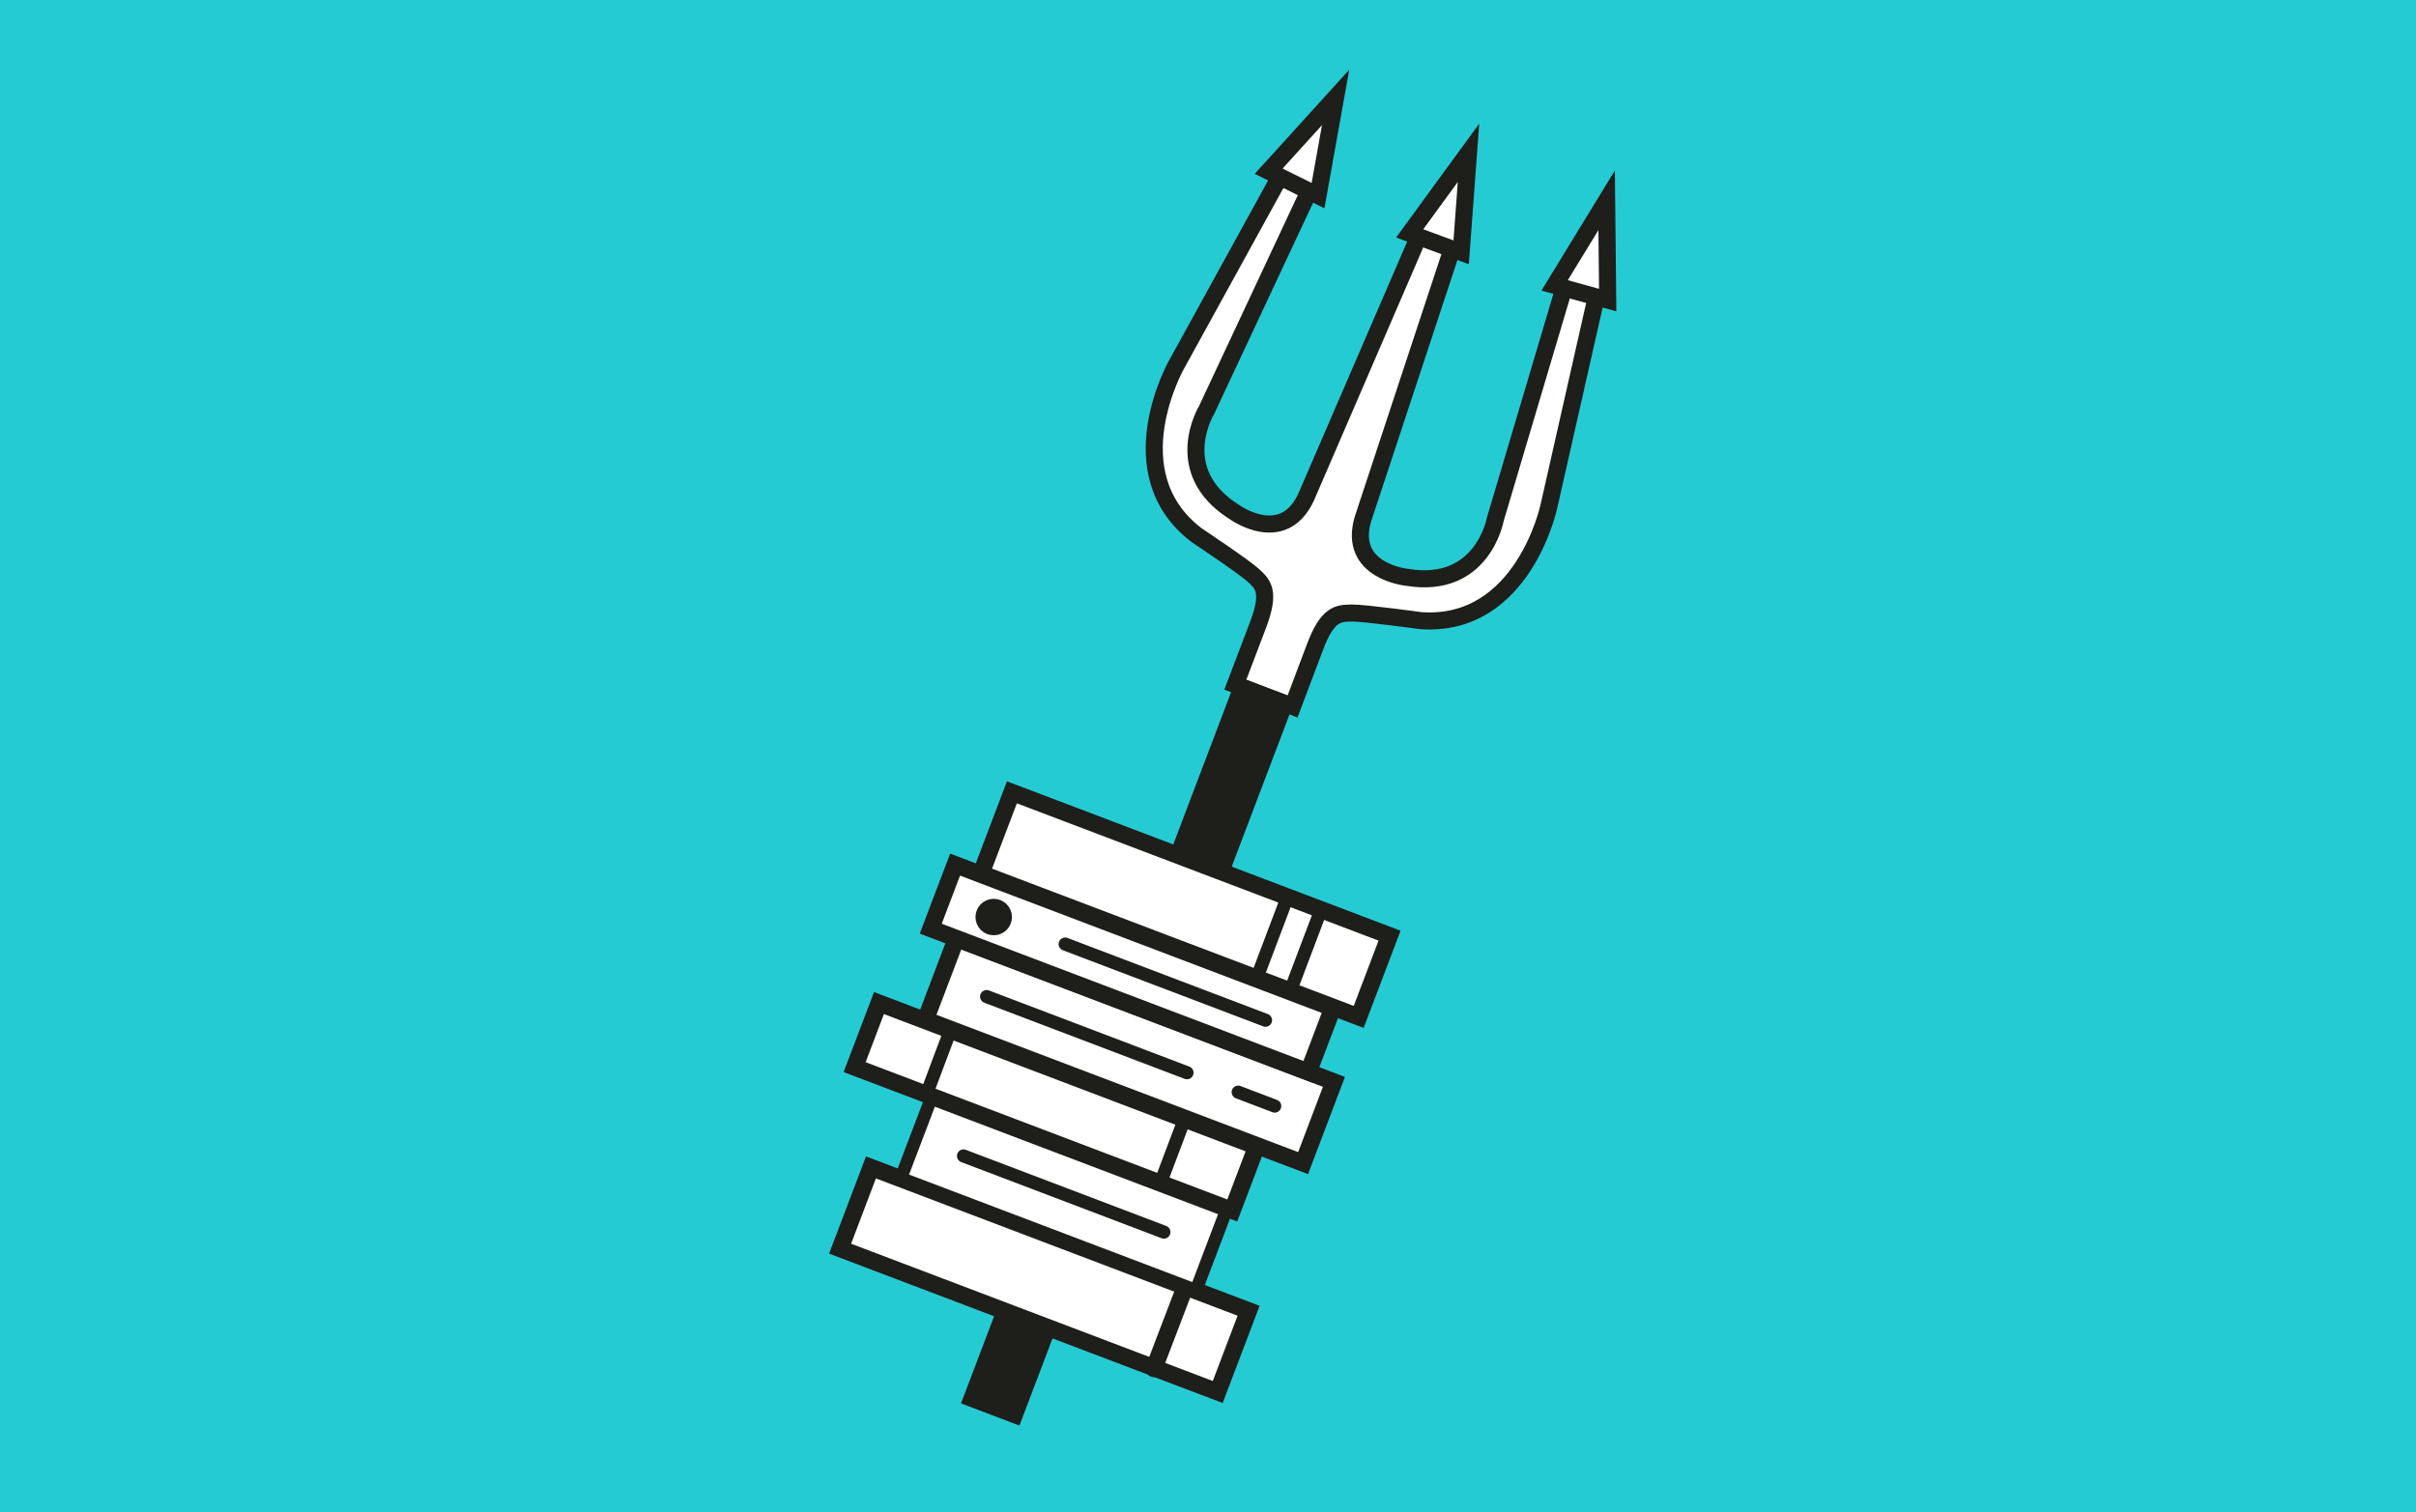
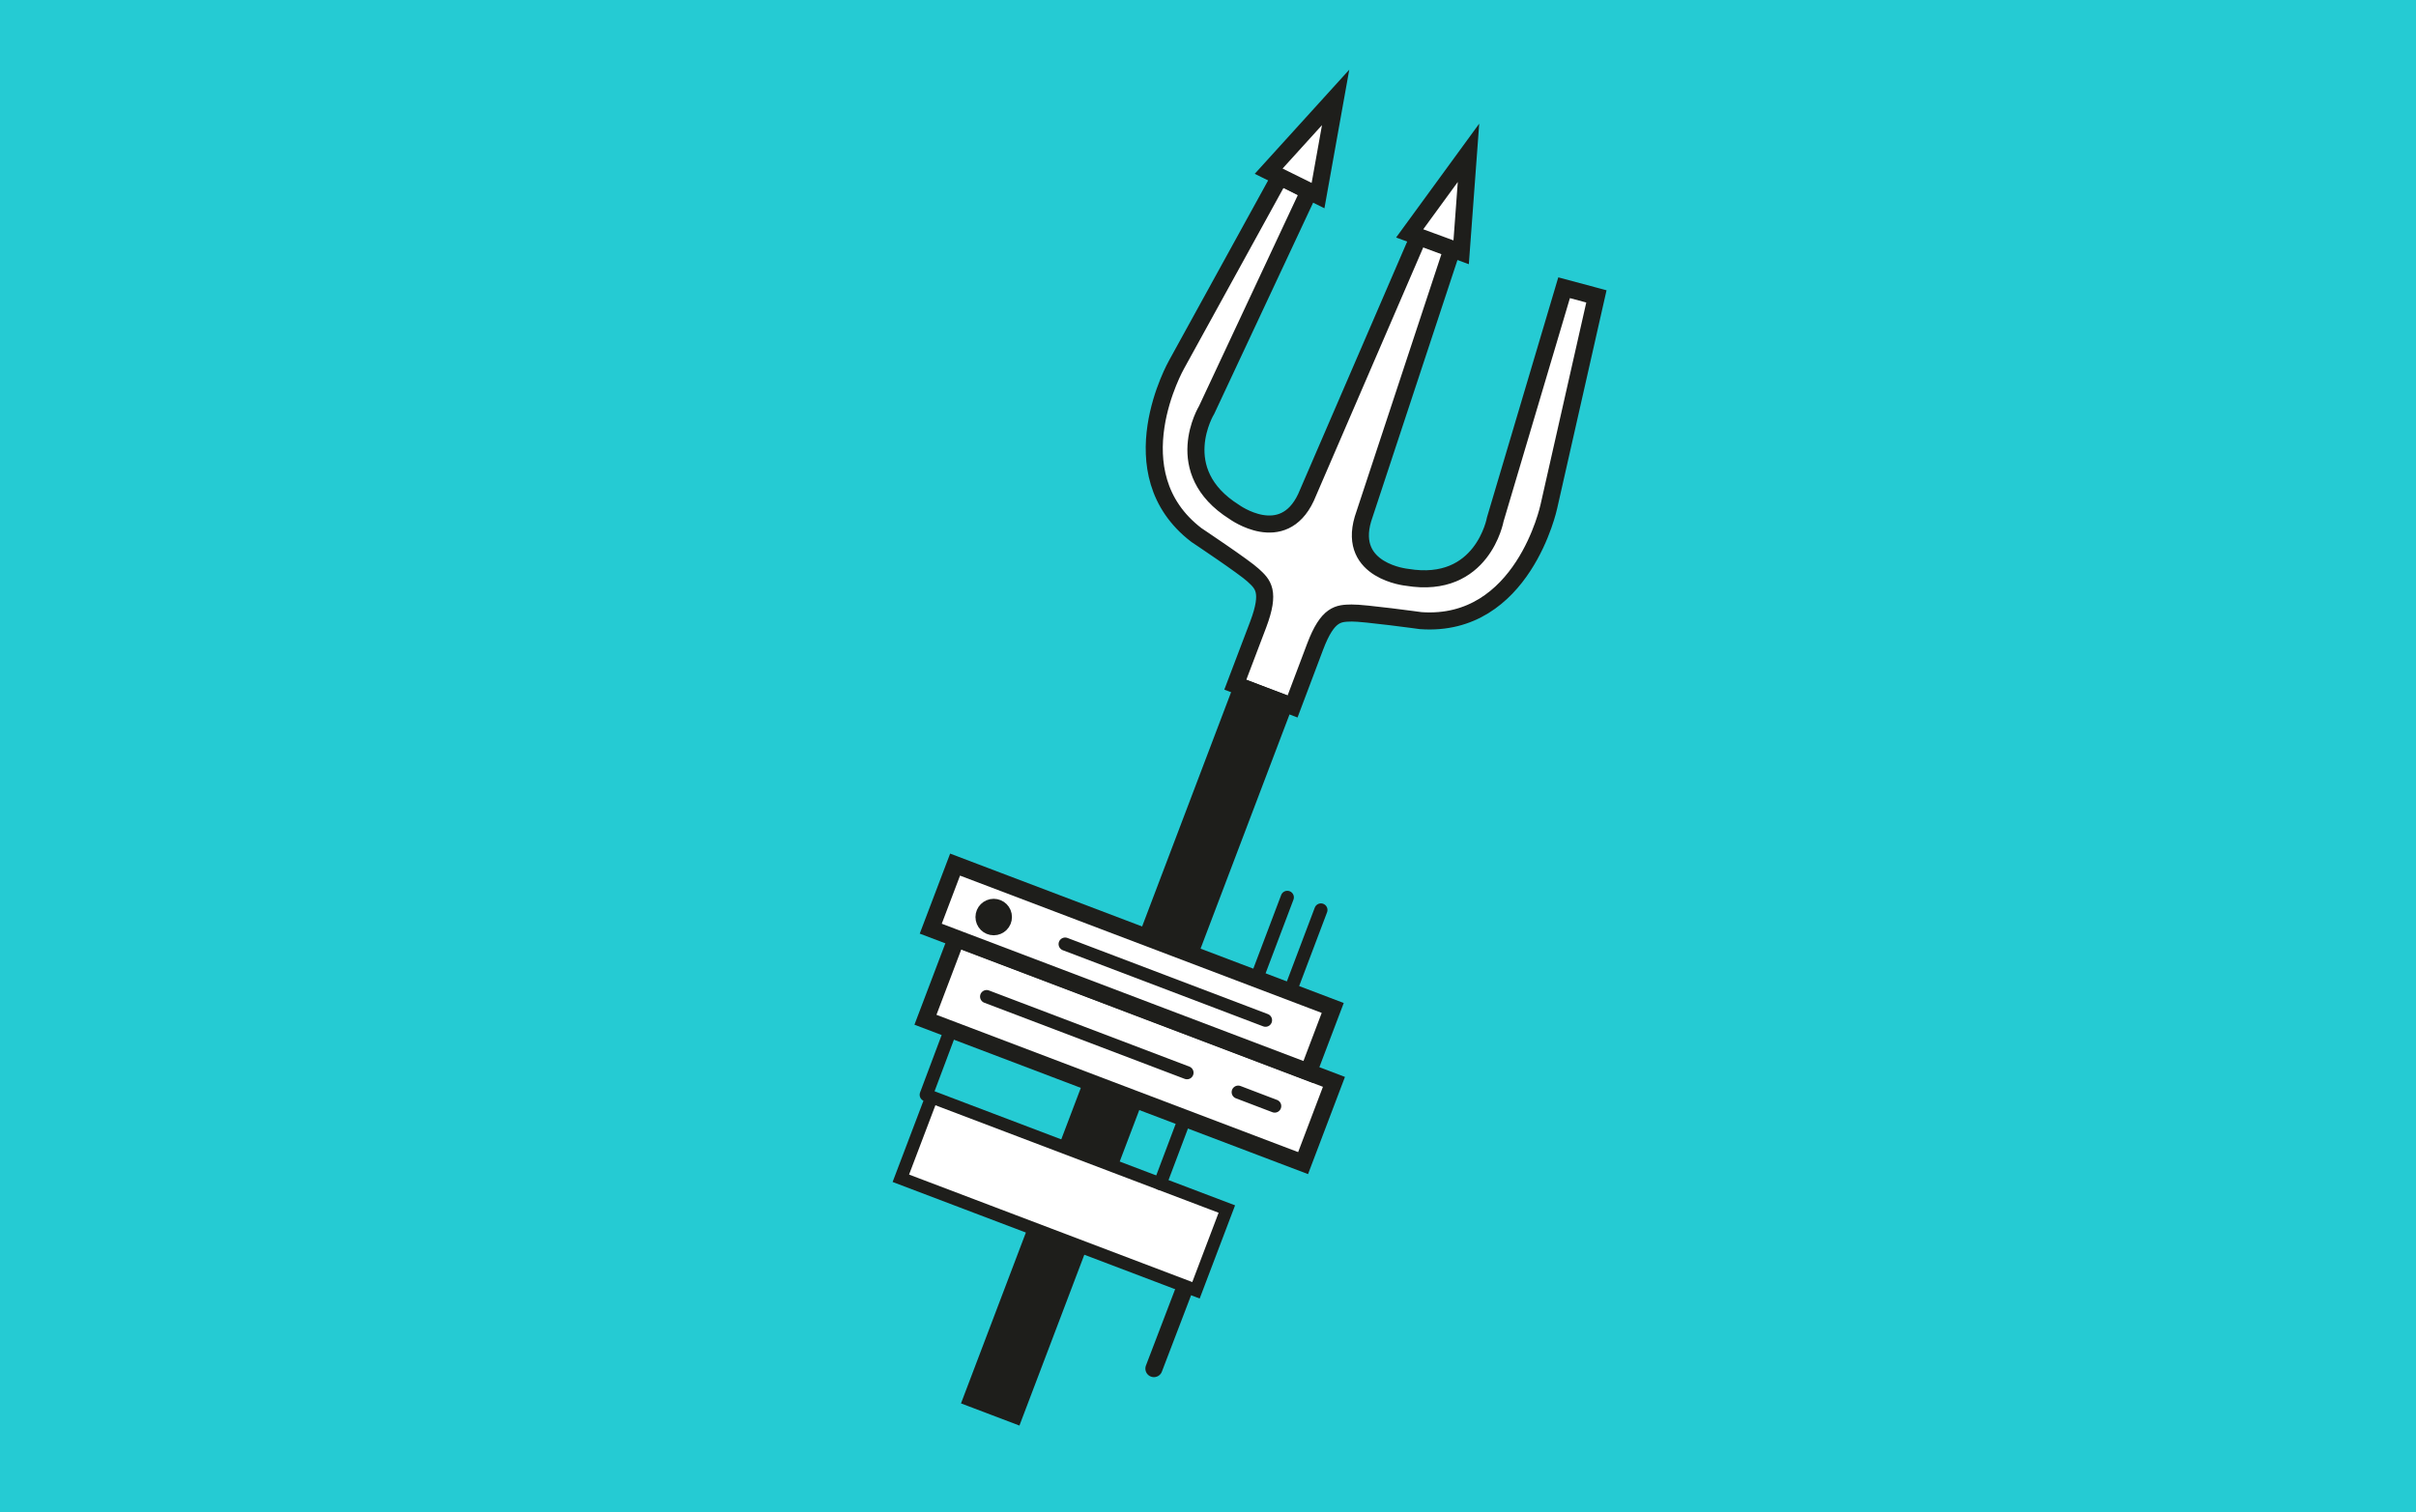
<svg xmlns="http://www.w3.org/2000/svg" version="1.1" id="Layer_1" x="0px" y="0px" viewBox="0 0 920 576" style="enable-background:new 0 0 920 576;" xml:space="preserve">
  <style type="text/css"> .st0{fill:#25CBD3;} .st1{fill:#FFFFFF;stroke:#1E1E1B;stroke-width:6.5;stroke-linecap:round;stroke-miterlimit:10;} .st2{fill:#1E1E1B;stroke:#1E1E1B;stroke-width:6.5;stroke-linecap:round;stroke-miterlimit:10;} .st3{fill:#FFFFFF;stroke:#1E1E1B;stroke-width:4.86;stroke-linecap:round;stroke-miterlimit:10;} .st4{fill:none;stroke:#1E1E1B;stroke-width:5;stroke-linecap:round;stroke-miterlimit:10;} .st5{fill:none;stroke:#1E1E1B;stroke-width:6.5;stroke-linecap:round;stroke-miterlimit:10;} </style>
  <g id="Layer_2_1_">
    <rect class="st0" width="920" height="576" />
  </g>
  <g id="Layer_1_1_">
    <path class="st1" d="M498.5,72.8l-39,83.3c0,0-14.3,23.3,10.5,38.9c0,0,18.4,13.4,27.3-5.5l43-99.6l12.7,4.8l-34,103 c-5.9,20,16.8,22.2,16.8,22.2c28.8,4.8,33.6-22.1,33.6-22.1l26.2-88.2l12.3,3.3l-18.1,80c0,0-9.8,46.3-48.8,43.5 c0,0-21.8-3-26.3-2.9c-5,0.1-9.1,0.1-13.9,12.8l-8.6,22.8l-21.8-8.3l8.7-22.9c4.8-12.7,1.8-15.4-1.9-18.8 c-3.3-3.1-21.6-15.3-21.6-15.3c-31-23.7-7.6-64.9-7.6-64.9l39.5-71.8L498.5,72.8z" />
    <polygon class="st1" points="508.6,37.1 501.9,74.5 483.1,65.2 " />
-     <polygon class="st1" points="611.8,76.3 592,108.7 612.2,114.3 " />
    <polygon class="st1" points="559.2,58.2 536.8,88.9 556.4,96.1 " />
    <rect x="284.8" y="391.8" transform="matrix(0.355 -0.935 0.935 0.355 -97.302 659.862)" class="st2" width="289.7" height="17.3" />
    <rect x="413.6" y="323.4" transform="matrix(0.355 -0.935 0.935 0.355 -96.799 660.337)" class="st1" width="33.1" height="153.8" />
-     <rect x="434.8" y="267.8" transform="matrix(0.355 -0.935 0.935 0.355 -31.169 644.211)" class="st1" width="33.1" height="153.8" />
-     <rect x="381.1" y="410.7" transform="matrix(0.355 -0.935 0.935 0.355 -199.391 686.142)" class="st1" width="33.1" height="153.8" />
    <rect x="388.5" y="394.7" transform="matrix(0.355 -0.935 0.935 0.355 -163.925 671.929)" class="st3" width="33.1" height="120.2" />
-     <rect x="388.9" y="344.8" transform="matrix(0.355 -0.935 0.935 0.355 -135.008 647.688)" class="st1" width="26.1" height="153.8" />
    <rect x="417.9" y="292" transform="matrix(0.355 -0.935 0.935 0.355 -66.949 640.807)" class="st1" width="26.1" height="153.8" />
    <line class="st4" x1="503" y1="346.6" x2="491.2" y2="377.8" />
    <line class="st5" x1="450.6" y1="492" x2="439.4" y2="521.3" />
    <line class="st4" x1="490.2" y1="341.8" x2="478.4" y2="373" />
    <circle class="st2" cx="378.4" cy="349.3" r="3.7" />
    <line class="st4" x1="405.6" y1="359.6" x2="481.9" y2="388.6" />
    <line class="st4" x1="375.7" y1="379.6" x2="452" y2="408.6" />
-     <line class="st4" x1="366.9" y1="440.3" x2="443.2" y2="469.3" />
    <line class="st4" x1="471.5" y1="416" x2="485.4" y2="421.3" />
    <line class="st4" x1="451" y1="426.4" x2="441.8" y2="450.8" />
    <line class="st4" x1="361.9" y1="392.5" x2="352.7" y2="417" />
  </g>
</svg>